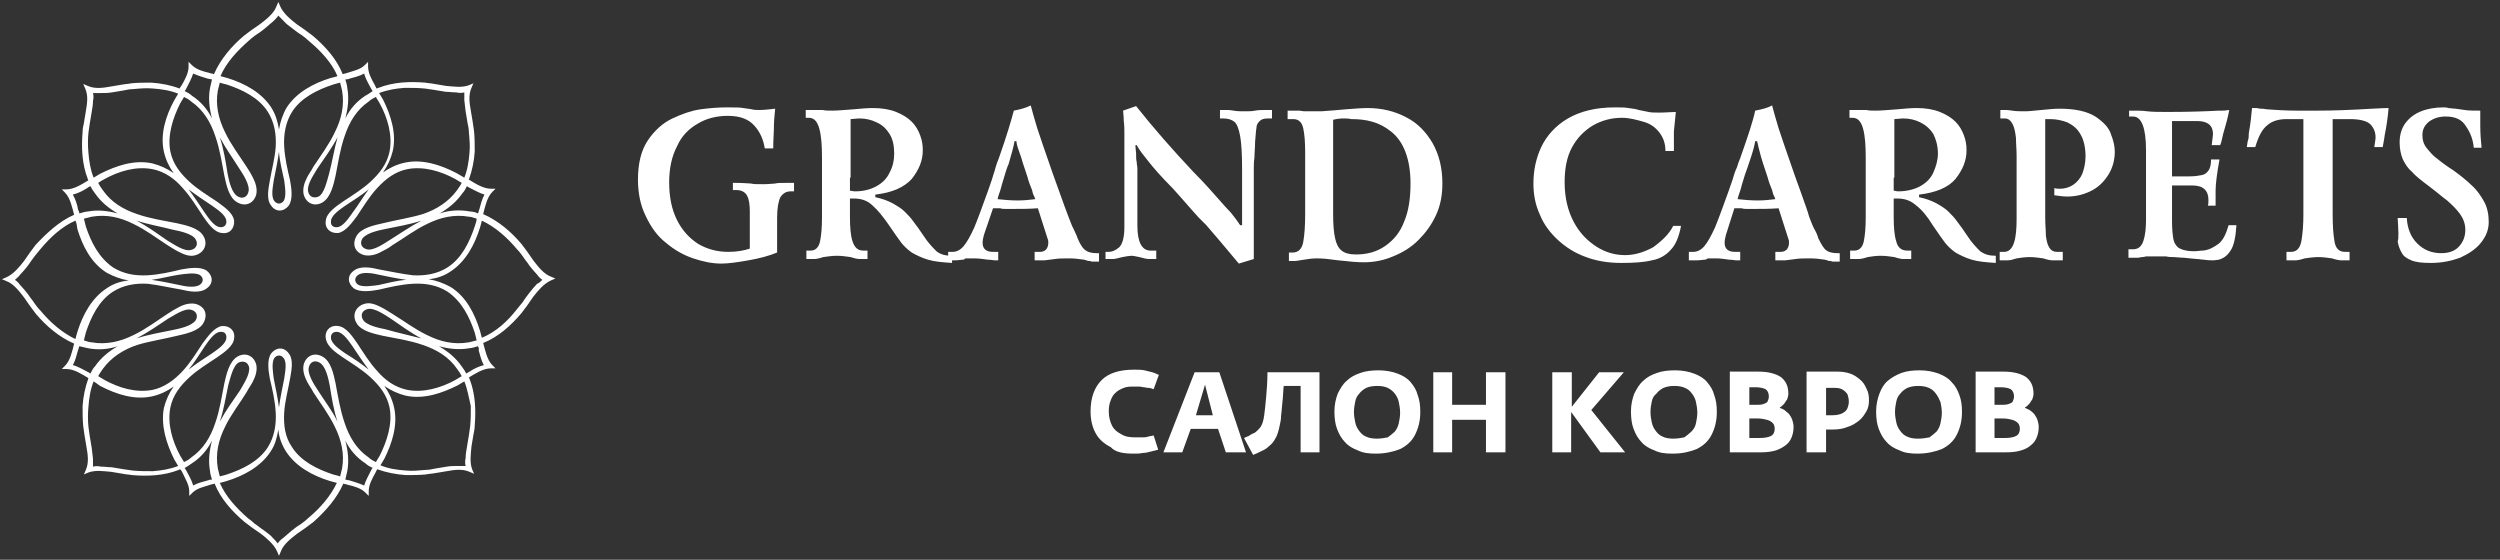
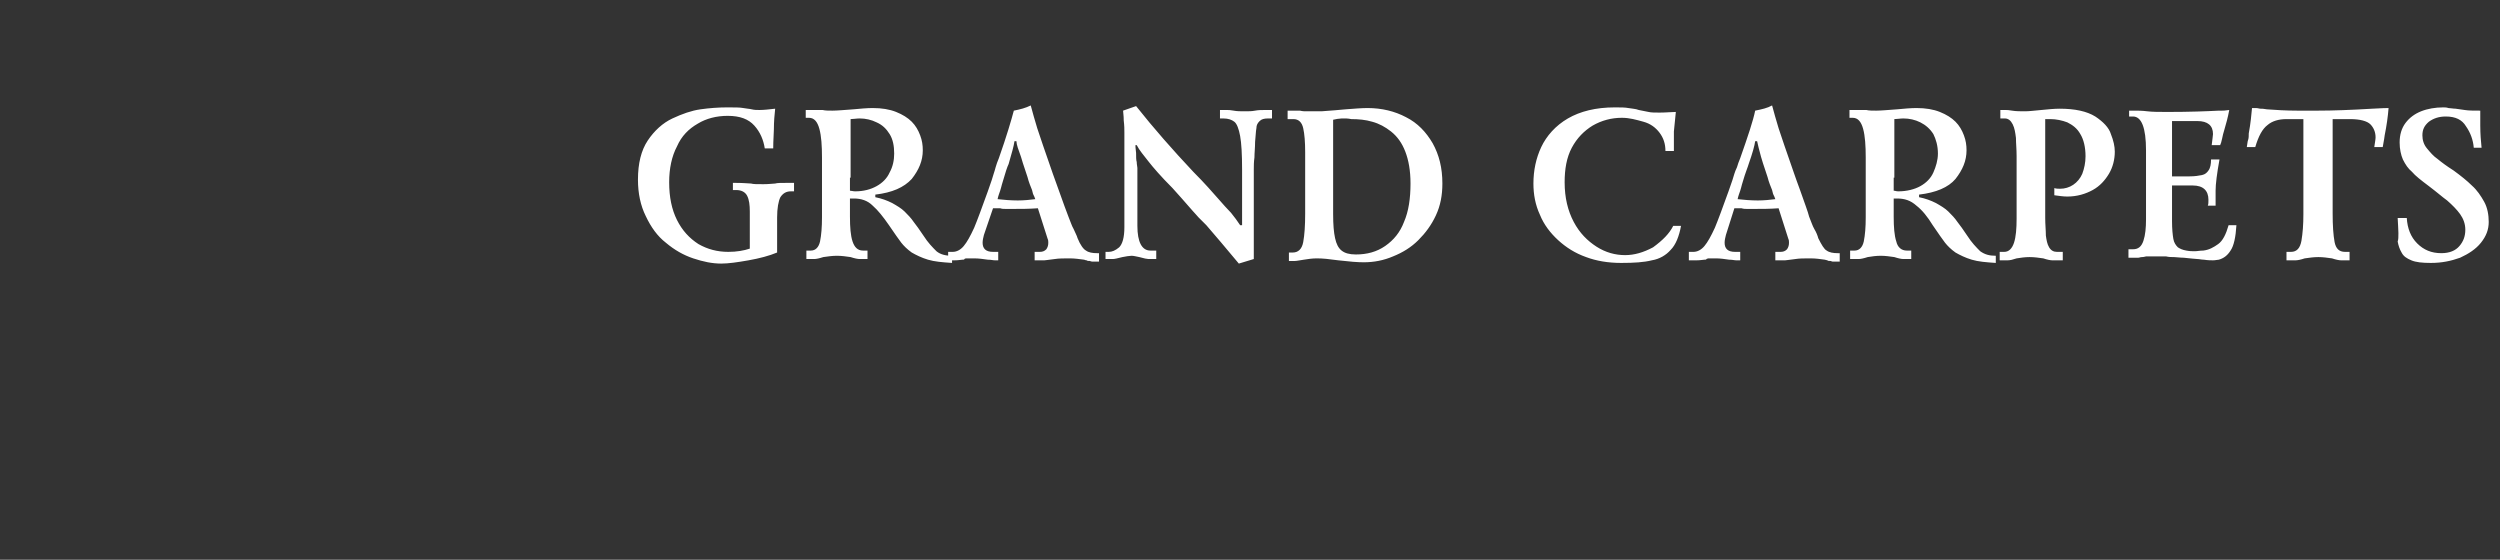
<svg xmlns="http://www.w3.org/2000/svg" width="268" height="60" viewBox="0 0 268 60" fill="none">
  <rect x="0" y="0" width="268" height="60" fill="#333333" stroke="none" />
  <path d="M78.358 19.605H78.846C79.752 19.605 80.31 19.675 80.519 19.675C80.728 19.745 81.146 19.745 81.843 19.745C82.471 19.745 82.889 19.675 83.098 19.675C83.307 19.605 83.725 19.605 84.353 19.605H85.12V20.512H84.771C84.283 20.512 83.935 20.721 83.656 21.14C83.447 21.559 83.307 22.326 83.307 23.303V27.07C82.471 27.419 81.425 27.698 80.24 27.907C79.055 28.117 78.079 28.256 77.312 28.256C76.336 28.256 75.36 28.047 74.314 27.698C73.269 27.349 72.293 26.791 71.386 26.024C70.48 25.326 69.783 24.349 69.225 23.163C68.668 22.047 68.389 20.721 68.389 19.256C68.389 17.512 68.737 16.117 69.434 15.07C70.132 14.024 71.038 13.187 72.083 12.698C73.129 12.21 74.105 11.861 75.081 11.721C76.057 11.582 77.033 11.512 77.939 11.512C78.776 11.512 79.334 11.512 79.682 11.582C80.031 11.652 80.31 11.652 80.588 11.721C80.867 11.791 81.146 11.791 81.425 11.791C81.913 11.791 82.471 11.721 83.098 11.652C83.028 12.28 82.959 13.047 82.959 13.884C82.959 14.303 82.889 15 82.889 15.907H81.983C81.843 15 81.495 14.163 80.867 13.466C80.24 12.768 79.334 12.419 78.009 12.419C76.824 12.419 75.709 12.698 74.802 13.256C73.826 13.814 73.059 14.582 72.571 15.698C72.014 16.745 71.735 18.07 71.735 19.535C71.735 21.14 72.014 22.465 72.571 23.582C73.129 24.698 73.896 25.535 74.872 26.163C75.848 26.721 76.894 27 78.079 27C78.985 27 79.752 26.861 80.379 26.652V23.372V22.675C80.379 21.977 80.31 21.419 80.1 21C79.891 20.582 79.473 20.372 78.915 20.372H78.567V19.605H78.358ZM86.375 12.698V11.791H87.49C87.699 11.791 87.978 11.791 88.187 11.791C88.466 11.861 88.814 11.861 89.233 11.861C89.721 11.861 90.488 11.791 91.464 11.721C92.23 11.652 92.928 11.582 93.555 11.582C94.531 11.582 95.368 11.721 96.065 12C96.762 12.28 97.32 12.628 97.738 13.047C98.156 13.466 98.435 13.954 98.644 14.512C98.853 15.07 98.923 15.559 98.923 16.117C98.923 17.233 98.505 18.21 97.738 19.186C96.901 20.093 95.646 20.652 93.834 20.861V21.14C94.531 21.279 95.089 21.489 95.646 21.768C96.134 22.047 96.622 22.326 96.971 22.675C97.32 23.024 97.668 23.372 97.947 23.791C98.226 24.14 98.574 24.628 98.993 25.256C99.481 26.024 99.969 26.512 100.387 26.931C100.805 27.279 101.363 27.419 102.06 27.419V28.186C101.014 28.117 100.178 28.047 99.481 27.838C98.783 27.628 98.226 27.349 97.738 27.07C97.25 26.721 96.901 26.372 96.622 26.024C96.344 25.675 95.925 25.047 95.298 24.14C94.67 23.233 94.113 22.535 93.555 22.047C92.997 21.489 92.3 21.279 91.533 21.279H91.115V23.233C91.115 24.349 91.185 25.256 91.394 25.884C91.603 26.512 91.952 26.861 92.509 26.861H92.997V27.768H92.161C91.952 27.768 91.603 27.698 91.185 27.559C90.697 27.489 90.209 27.419 89.721 27.419C89.233 27.419 88.745 27.489 88.257 27.559C87.838 27.698 87.49 27.768 87.281 27.768H86.444V26.861H86.932C87.42 26.861 87.769 26.512 87.908 25.884C88.048 25.186 88.117 24.349 88.117 23.303V16.884C88.117 15.628 88.048 14.582 87.838 13.814C87.629 13.047 87.281 12.628 86.723 12.628H86.375V12.698ZM91.115 19.047V20.442C91.254 20.442 91.464 20.512 91.673 20.512C92.579 20.512 93.346 20.303 93.973 19.954C94.601 19.605 95.089 19.117 95.368 18.489C95.716 17.861 95.856 17.163 95.856 16.465C95.856 15.628 95.716 14.931 95.368 14.373C95.019 13.814 94.601 13.396 93.973 13.117C93.416 12.838 92.788 12.698 92.161 12.698C91.812 12.698 91.464 12.768 91.185 12.768V19.047H91.115ZM101.642 27.907V27H102.13C102.548 27 102.966 26.791 103.315 26.372C103.663 25.954 104.012 25.326 104.43 24.419C104.779 23.582 105.267 22.256 105.894 20.512C106.243 19.535 106.452 18.907 106.522 18.628C106.591 18.419 106.661 18.21 106.731 17.931C106.8 17.652 106.94 17.303 107.079 16.954C107.916 14.582 108.404 12.907 108.683 11.861C109.38 11.721 109.937 11.582 110.495 11.303C110.704 12.07 110.913 12.838 111.192 13.745C111.471 14.582 112.029 16.256 112.865 18.628C113.005 19.047 113.214 19.605 113.493 20.372C113.981 21.768 114.329 22.675 114.539 23.233C114.748 23.721 114.887 24.21 115.096 24.558C115.236 24.907 115.445 25.256 115.515 25.535C115.793 26.233 116.142 26.721 116.421 26.861C116.7 27.07 117.118 27.14 117.606 27.14H117.815V28.047H117.188C117.118 28.047 116.978 28.047 116.839 27.977C116.7 27.977 116.56 27.977 116.491 27.907C116.351 27.907 116.281 27.838 116.212 27.838C115.724 27.768 115.166 27.698 114.678 27.698C114.051 27.698 113.493 27.698 113.075 27.768C112.447 27.838 112.099 27.907 111.959 27.907H110.913V27H111.471C111.75 27 111.959 26.931 112.168 26.721C112.308 26.512 112.377 26.303 112.377 26.024C112.377 25.884 112.377 25.745 112.308 25.605L111.262 22.326C110.286 22.396 109.449 22.396 108.683 22.396C108.543 22.396 108.404 22.396 108.264 22.396C108.125 22.396 107.986 22.396 107.776 22.396C107.567 22.396 107.428 22.396 107.219 22.326C107.01 22.326 106.731 22.326 106.452 22.326L105.476 25.186C105.406 25.465 105.336 25.745 105.336 26.024C105.336 26.652 105.685 27 106.452 27H107.01V27.907H106.661C106.452 27.907 106.243 27.838 105.894 27.838C105.406 27.768 104.918 27.698 104.43 27.698C104.012 27.698 103.733 27.698 103.594 27.698C103.454 27.698 103.384 27.768 103.384 27.768C103.384 27.838 103.315 27.838 103.175 27.838C103.036 27.838 102.757 27.907 102.339 27.907H101.642ZM108.962 15.14H108.752C108.683 15.628 108.474 16.396 108.125 17.582C107.986 17.861 107.776 18.489 107.498 19.465C107.428 19.745 107.358 19.884 107.358 19.954C107.358 20.024 107.288 20.163 107.219 20.442C107.149 20.652 107.01 21 106.94 21.349C107.567 21.419 108.334 21.489 109.101 21.489C109.798 21.489 110.425 21.419 110.983 21.349C110.913 21.14 110.844 21 110.774 20.861C110.704 20.721 110.704 20.582 110.635 20.372C110.495 20.024 110.286 19.535 110.147 18.977C110.007 18.489 109.728 17.791 109.45 16.814C109.171 16.047 108.962 15.489 108.962 15.14ZM118.512 27.907V27H118.861C119.209 27 119.558 26.861 119.976 26.512C120.325 26.163 120.534 25.465 120.534 24.349V18.14C120.534 17.303 120.534 16.465 120.534 15.768C120.534 15.07 120.534 14.512 120.534 14.233C120.534 13.884 120.534 13.466 120.464 12.907C120.464 12.349 120.394 12.07 120.394 11.861L121.789 11.373C123.671 13.745 125.693 16.047 127.923 18.419C129.178 19.675 130.015 20.652 130.572 21.279C131.13 21.907 131.548 22.396 131.967 22.814C132.315 23.233 132.664 23.721 132.943 24.14H133.152V18.21C133.152 16.535 133.082 15.349 132.943 14.582C132.803 13.814 132.594 13.256 132.315 13.047C132.036 12.838 131.688 12.698 131.13 12.698H130.782V11.791H131.479C131.688 11.791 131.897 11.791 132.246 11.861C132.594 11.931 133.012 11.931 133.431 11.931C133.849 11.931 134.198 11.931 134.546 11.861C134.895 11.791 135.313 11.791 135.731 11.791H136.359V12.698H135.94C135.522 12.698 135.243 12.768 135.034 12.977C134.825 13.187 134.686 13.396 134.686 13.745C134.616 14.093 134.616 14.582 134.546 15.21C134.546 15.838 134.476 16.396 134.476 16.884C134.407 17.372 134.407 17.791 134.407 18.14V27.768L132.803 28.256C131.409 26.582 130.224 25.186 129.318 24.14C129.109 23.931 128.969 23.791 128.899 23.721C128.83 23.652 128.69 23.512 128.481 23.303C128.272 23.093 128.133 22.884 127.854 22.605C127.017 21.628 126.25 20.791 125.693 20.163C124.438 18.907 123.601 17.931 123.113 17.303C122.625 16.675 122.137 16.117 121.858 15.559H121.719C121.719 15.628 121.719 15.907 121.789 16.396C121.789 16.814 121.789 17.163 121.858 17.372C121.858 17.652 121.928 17.861 121.928 18V24.21C121.928 25.954 122.416 26.861 123.322 26.861H123.95V27.768H123.113C122.974 27.768 122.625 27.698 122.137 27.559C121.789 27.489 121.51 27.419 121.301 27.419C121.092 27.419 120.673 27.489 120.325 27.559C119.767 27.698 119.488 27.768 119.279 27.768H118.512V27.907ZM138.032 11.861H138.729C138.868 11.861 139.077 11.861 139.356 11.861C139.635 11.931 139.844 11.931 139.984 11.931C140.681 11.931 141.239 11.931 141.657 11.931C142.633 11.861 143.539 11.791 144.236 11.721C145.142 11.652 145.979 11.582 146.606 11.582C148.14 11.582 149.534 11.931 150.719 12.559C151.974 13.187 152.881 14.163 153.578 15.349C154.275 16.605 154.623 18 154.623 19.675C154.623 20.931 154.414 22.047 153.926 23.093C153.438 24.14 152.811 24.977 152.044 25.745C151.277 26.512 150.371 27.07 149.325 27.489C148.349 27.907 147.304 28.117 146.188 28.117C145.561 28.117 144.654 28.047 143.469 27.907C142.493 27.768 141.796 27.698 141.169 27.698C140.681 27.698 140.193 27.768 139.775 27.838C139.287 27.907 139.008 27.977 138.799 27.977H138.171V27.07H138.589C139.147 27.07 139.565 26.721 139.705 25.954C139.844 25.186 139.914 24.21 139.914 22.884V17.024V16.326C139.914 15.21 139.844 14.373 139.705 13.745C139.565 13.117 139.217 12.768 138.659 12.768H138.032V11.861ZM142.912 12.838V22.954C142.912 24.07 142.981 24.907 143.121 25.535C143.26 26.163 143.469 26.582 143.818 26.861C144.166 27.14 144.654 27.279 145.352 27.279C146.537 27.279 147.582 27 148.489 26.372C149.395 25.745 150.092 24.907 150.51 23.791C150.998 22.675 151.207 21.279 151.207 19.675C151.207 18.279 150.998 17.163 150.65 16.256C150.301 15.349 149.813 14.652 149.116 14.093C148.489 13.605 147.861 13.256 147.094 13.047C146.397 12.838 145.63 12.768 144.864 12.768C144.166 12.628 143.469 12.698 142.912 12.838ZM179.371 24.21H180.208C179.999 25.326 179.65 26.233 179.093 26.791C178.605 27.349 177.907 27.768 177.071 27.907C176.234 28.117 175.189 28.186 173.794 28.186C172.4 28.186 171.145 27.977 170.03 27.559C168.845 27.14 167.869 26.512 167.032 25.745C166.196 24.977 165.499 24.07 165.08 23.024C164.592 21.977 164.383 20.861 164.383 19.675C164.383 18.279 164.662 16.954 165.22 15.768C165.777 14.582 166.753 13.466 168.078 12.698C169.403 11.931 171.076 11.512 173.097 11.512C173.725 11.512 174.213 11.512 174.561 11.582C174.91 11.652 175.328 11.652 175.677 11.791C176.025 11.861 176.374 11.931 176.722 12C177.001 12.07 177.419 12.07 177.907 12.07C178.605 12.07 179.232 12 179.65 12C179.581 12.628 179.511 13.326 179.441 14.093C179.441 14.791 179.441 15.489 179.441 16.186H178.535C178.535 15.419 178.326 14.791 177.907 14.233C177.489 13.675 176.931 13.256 176.165 13.047C175.398 12.838 174.701 12.628 173.864 12.628C172.749 12.628 171.703 12.907 170.727 13.466C169.821 14.024 169.054 14.791 168.496 15.838C167.939 16.884 167.729 18.14 167.729 19.535C167.729 21.21 168.078 22.605 168.705 23.791C169.333 24.977 170.169 25.814 171.145 26.442C172.121 27.07 173.167 27.349 174.213 27.349C175.189 27.349 176.165 27.07 177.21 26.512C178.256 25.745 178.953 25.047 179.371 24.21ZM181.045 27.907V27H181.533C181.951 27 182.369 26.791 182.718 26.372C183.066 25.954 183.415 25.326 183.833 24.419C184.182 23.582 184.67 22.256 185.297 20.512C185.646 19.535 185.855 18.907 185.924 18.628C185.994 18.419 186.064 18.21 186.203 17.931C186.273 17.652 186.412 17.303 186.552 16.954C187.388 14.582 187.946 12.907 188.155 11.861C188.852 11.721 189.48 11.582 189.968 11.303C190.177 12.07 190.386 12.838 190.665 13.745C190.944 14.582 191.501 16.256 192.338 18.628C192.477 19.047 192.687 19.605 192.965 20.372C193.453 21.768 193.802 22.675 193.941 23.233C194.151 23.721 194.29 24.21 194.499 24.558C194.708 24.907 194.848 25.256 194.917 25.535C195.266 26.233 195.545 26.721 195.824 26.861C196.103 27.07 196.521 27.14 197.009 27.14H197.218V28.047H196.59C196.451 28.047 196.381 28.047 196.242 27.977C196.103 27.977 195.963 27.977 195.893 27.907C195.824 27.907 195.684 27.838 195.615 27.838C195.127 27.768 194.639 27.698 194.081 27.698C193.384 27.698 192.896 27.698 192.477 27.768C191.85 27.838 191.501 27.907 191.362 27.907H190.316V27H190.874C191.153 27 191.362 26.931 191.571 26.721C191.711 26.512 191.78 26.303 191.78 26.024C191.78 25.884 191.78 25.745 191.711 25.605L190.665 22.326C189.759 22.396 188.852 22.396 188.155 22.396C188.016 22.396 187.876 22.396 187.737 22.396C187.598 22.396 187.458 22.396 187.249 22.396C187.11 22.396 186.9 22.396 186.691 22.326C186.482 22.326 186.203 22.326 185.924 22.326L185.018 25.186C184.948 25.465 184.879 25.745 184.879 26.024C184.879 26.652 185.227 27 185.994 27H186.552V27.907H186.134C185.924 27.907 185.715 27.838 185.367 27.838C184.879 27.768 184.391 27.698 183.972 27.698C183.554 27.698 183.275 27.698 183.136 27.698C183.066 27.698 182.927 27.768 182.927 27.768C182.927 27.838 182.857 27.838 182.718 27.838C182.578 27.838 182.299 27.907 181.881 27.907H181.045ZM188.364 15.14H188.155C188.086 15.628 187.876 16.396 187.458 17.582C187.388 17.861 187.11 18.489 186.831 19.465C186.761 19.745 186.691 19.884 186.691 19.954C186.691 20.024 186.622 20.163 186.552 20.442C186.482 20.652 186.343 21 186.273 21.349C186.9 21.419 187.667 21.489 188.434 21.489C189.131 21.489 189.759 21.419 190.316 21.349C190.247 21.14 190.177 21 190.107 20.861C190.037 20.721 190.037 20.582 189.968 20.372C189.828 20.024 189.619 19.535 189.48 18.977C189.34 18.489 189.062 17.791 188.783 16.814C188.574 16.047 188.434 15.489 188.364 15.14ZM198.264 12.698V11.791H199.379C199.588 11.791 199.867 11.791 200.076 11.791C200.355 11.861 200.704 11.861 201.122 11.861C201.61 11.861 202.377 11.791 203.353 11.721C204.119 11.652 204.817 11.582 205.444 11.582C206.42 11.582 207.257 11.721 207.954 12C208.651 12.28 209.209 12.628 209.627 13.047C210.045 13.466 210.324 13.954 210.533 14.512C210.742 15.07 210.812 15.559 210.812 16.117C210.812 17.233 210.394 18.21 209.627 19.186C208.86 20.093 207.535 20.652 205.723 20.861V21.14C206.42 21.279 206.978 21.489 207.535 21.768C208.023 22.047 208.511 22.326 208.86 22.675C209.209 23.024 209.557 23.372 209.836 23.791C210.115 24.14 210.463 24.628 210.882 25.256C211.37 26.024 211.858 26.512 212.276 26.931C212.764 27.279 213.252 27.419 213.949 27.419V28.186C212.903 28.117 212.067 28.047 211.37 27.838C210.672 27.628 210.115 27.349 209.627 27.07C209.139 26.721 208.79 26.372 208.511 26.024C208.233 25.675 207.814 25.047 207.187 24.14C206.629 23.233 206.071 22.535 205.444 22.047C204.817 21.489 204.189 21.279 203.353 21.279H203.004V23.233C203.004 24.349 203.074 25.256 203.283 25.884C203.422 26.512 203.841 26.861 204.398 26.861H204.886V27.768H204.05C203.841 27.768 203.492 27.698 203.074 27.559C202.586 27.489 202.098 27.419 201.61 27.419C201.122 27.419 200.634 27.489 200.216 27.559C199.797 27.698 199.449 27.768 199.24 27.768H198.333V26.861H198.821C199.309 26.861 199.658 26.512 199.797 25.884C199.937 25.186 200.006 24.349 200.006 23.303V16.884C200.006 15.628 199.937 14.582 199.728 13.814C199.518 13.047 199.17 12.628 198.612 12.628H198.264V12.698ZM203.004 19.047V20.442C203.144 20.442 203.283 20.512 203.492 20.512C204.398 20.512 205.235 20.303 205.862 19.954C206.49 19.605 206.978 19.117 207.257 18.489C207.535 17.861 207.745 17.163 207.745 16.465C207.745 15.628 207.535 14.931 207.257 14.373C206.908 13.814 206.42 13.396 205.862 13.117C205.305 12.838 204.677 12.698 204.05 12.698C203.701 12.698 203.353 12.768 203.074 12.768V19.047H203.004ZM220.99 27.907H220.014C219.805 27.907 219.456 27.838 219.038 27.698C218.55 27.628 218.062 27.559 217.574 27.559C217.086 27.559 216.598 27.628 216.18 27.698C215.762 27.838 215.483 27.907 215.204 27.907H214.367V27H214.855C215.343 27 215.692 26.652 215.901 26.024C216.11 25.396 216.18 24.489 216.18 23.442C216.18 23.233 216.18 22.814 216.18 22.326C216.18 21.838 216.18 21.489 216.18 21.279V16.745C216.18 15.977 216.11 15.349 216.11 14.791C216.04 14.233 215.971 13.745 215.762 13.326C215.552 12.907 215.274 12.698 214.925 12.698H214.437V11.791H214.925C215.134 11.791 215.343 11.791 215.692 11.861C216.11 11.931 216.598 11.931 217.086 11.931C217.504 11.931 218.062 11.861 218.829 11.791C219.526 11.721 220.223 11.652 220.781 11.652C222.454 11.652 223.709 11.931 224.615 12.489C225.452 13.047 226.079 13.675 226.288 14.373C226.567 15.07 226.706 15.698 226.706 16.256C226.706 17.093 226.497 17.931 226.079 18.628C225.661 19.326 225.103 19.954 224.336 20.372C223.569 20.791 222.663 21.07 221.617 21.07C221.199 21.07 220.711 21 220.223 20.931V20.163C220.432 20.233 220.641 20.233 220.851 20.233C221.339 20.233 221.827 20.093 222.245 19.814C222.663 19.535 223.012 19.117 223.221 18.628C223.43 18.07 223.569 17.442 223.569 16.745C223.569 15.768 223.36 14.931 223.012 14.373C222.663 13.745 222.175 13.396 221.617 13.117C221.06 12.907 220.432 12.768 219.805 12.768C219.596 12.768 219.387 12.768 219.247 12.768V15.07V22.814V23.372C219.247 24.07 219.317 24.698 219.317 25.256C219.387 25.745 219.456 26.163 219.665 26.512C219.875 26.861 220.153 27 220.502 27H221.129V27.907H220.99ZM228.17 11.861H228.868C229.216 11.861 229.634 11.861 230.192 11.931C230.75 12 231.447 12 232.423 12C234.723 12 236.536 11.931 237.86 11.861C238.07 11.861 238.139 11.861 238.209 11.861C238.279 11.861 238.558 11.861 238.976 11.791C238.836 12.559 238.627 13.326 238.418 14.024C238.348 14.233 238.279 14.512 238.209 14.861C238.139 15.21 238.07 15.419 238 15.559H237.094C237.163 14.931 237.233 14.512 237.233 14.373C237.233 13.466 236.675 12.977 235.56 12.977H232.841V18.907H234.723C235.281 18.907 235.699 18.838 236.048 18.768C236.396 18.698 236.606 18.489 236.745 18.279C236.954 18 237.024 17.582 237.024 17.093H237.93C237.651 18.628 237.512 19.745 237.512 20.442V22.047H236.675C236.745 21.907 236.745 21.698 236.745 21.419C236.745 20.442 236.187 19.884 235.072 19.884H232.841V23.721C232.841 24.559 232.911 25.186 232.981 25.605C233.05 26.024 233.259 26.303 233.469 26.512C233.678 26.652 233.957 26.791 234.375 26.861C234.723 26.931 235.002 26.931 235.281 26.931C235.56 26.931 235.839 26.861 236.187 26.861C236.815 26.791 237.303 26.512 237.791 26.163C238.279 25.814 238.627 25.117 238.906 24.14H239.743C239.673 25.396 239.464 26.372 239.115 26.861C238.767 27.419 238.348 27.698 237.86 27.838C237.721 27.838 237.512 27.907 237.233 27.907C237.024 27.907 236.675 27.907 236.257 27.838C235.978 27.838 235.769 27.768 235.56 27.768C235.351 27.768 234.863 27.698 234.096 27.628C233.678 27.628 233.329 27.559 233.05 27.559C232.771 27.559 232.493 27.559 232.214 27.489C231.935 27.489 231.656 27.489 231.377 27.489H230.053C229.983 27.489 229.843 27.559 229.634 27.559C229.425 27.559 229.355 27.628 229.216 27.628C229.146 27.628 229.077 27.628 229.007 27.628H228.17V26.721H228.658C229.216 26.721 229.565 26.442 229.774 25.814C229.983 25.186 230.053 24.419 230.053 23.512V16.117C230.053 13.675 229.565 12.489 228.658 12.489H228.24V11.861H228.17ZM246.993 12.768H245.111C244.274 12.768 243.577 12.977 243.089 13.396C242.531 13.814 242.113 14.582 241.764 15.768H240.858C240.928 15.419 240.928 15.14 240.998 15C241.067 14.791 241.067 14.582 241.067 14.303C241.276 13.187 241.346 12.28 241.416 11.582C241.555 11.582 241.695 11.582 241.834 11.582C242.043 11.582 242.183 11.652 242.322 11.652C242.462 11.652 242.671 11.652 243.019 11.721C243.995 11.791 245.041 11.861 246.296 11.861C246.853 11.861 247.272 11.861 247.69 11.861C248.108 11.861 248.387 11.861 248.457 11.861C250.06 11.861 252.012 11.791 254.313 11.652C254.661 11.652 255.289 11.582 256.055 11.582C255.986 12.489 255.846 13.466 255.637 14.512C255.637 14.582 255.568 15 255.428 15.768H254.522C254.592 15.28 254.661 14.931 254.661 14.721C254.661 14.163 254.452 13.675 254.104 13.326C253.755 12.977 252.988 12.768 251.942 12.768H250.06V22.884C250.06 24.21 250.13 25.186 250.269 25.954C250.409 26.652 250.757 27 251.385 27H251.873V27.907H250.966C250.757 27.907 250.409 27.838 249.99 27.698C249.503 27.628 249.015 27.559 248.527 27.559C248.039 27.559 247.551 27.628 247.063 27.698C246.644 27.838 246.296 27.907 246.087 27.907H245.111V27H245.599C246.226 27 246.575 26.582 246.714 25.814C246.853 24.977 246.923 24.07 246.923 22.954V12.768H246.993ZM257.031 23.372H258.007C258.077 24.489 258.426 25.396 259.123 26.093C259.82 26.791 260.657 27.14 261.702 27.14C262.609 27.14 263.236 26.861 263.654 26.372C264.072 25.884 264.282 25.326 264.282 24.628C264.282 24 264.072 23.442 263.724 22.954C263.375 22.465 262.887 21.977 262.33 21.489C261.842 21.14 261.214 20.582 260.378 19.954C259.541 19.326 258.914 18.838 258.565 18.419C258.147 18.07 257.868 17.652 257.589 17.093C257.38 16.605 257.241 15.977 257.241 15.28C257.241 14.442 257.45 13.745 257.868 13.187C258.286 12.628 258.844 12.21 259.541 11.931C260.238 11.652 261.075 11.512 261.911 11.512C262.121 11.512 262.26 11.512 262.469 11.582C262.678 11.582 262.957 11.652 263.236 11.652C263.584 11.721 263.863 11.721 264.212 11.791C264.63 11.861 265.188 11.861 265.885 11.861V13.466C265.885 14.373 265.955 15.14 266.024 15.838H265.188C265.118 15 264.839 14.233 264.351 13.535C263.933 12.838 263.236 12.489 262.19 12.489C261.423 12.489 260.866 12.698 260.378 13.047C259.89 13.466 259.681 13.884 259.681 14.512C259.681 15 259.82 15.489 260.169 15.907C260.517 16.326 260.866 16.745 261.284 17.024C261.702 17.372 262.26 17.791 263.027 18.279C263.794 18.838 264.491 19.396 264.979 19.884C265.536 20.372 265.955 21 266.303 21.628C266.652 22.256 266.791 23.024 266.791 23.791C266.791 24.628 266.512 25.326 265.955 26.024C265.397 26.721 264.63 27.21 263.724 27.628C262.748 27.977 261.772 28.186 260.587 28.186C259.681 28.186 258.983 28.117 258.495 27.907C258.007 27.698 257.659 27.489 257.45 27.07C257.241 26.721 257.101 26.303 257.031 25.884C257.171 25.535 257.101 24.698 257.031 23.372Z" fill="white" />
-   <path d="M121.51 48.629C121.859 48.629 122.207 48.629 122.486 48.559C122.765 48.559 123.044 48.489 123.323 48.42C123.602 48.35 123.88 48.28 124.159 48.21L123.671 46.675C123.462 46.745 123.253 46.745 123.044 46.815C122.835 46.885 122.626 46.885 122.416 46.885C122.207 46.885 121.928 46.885 121.719 46.885C121.092 46.885 120.604 46.815 120.186 46.536C119.767 46.327 119.419 46.047 119.21 45.629C119.001 45.21 118.861 44.722 118.861 44.094C118.861 43.606 118.931 43.257 119.07 42.908C119.21 42.559 119.349 42.28 119.628 42.071C119.837 41.861 120.116 41.722 120.465 41.582C120.813 41.443 121.162 41.443 121.51 41.443C121.719 41.443 121.998 41.443 122.138 41.443C122.347 41.443 122.486 41.513 122.626 41.513C122.765 41.513 122.904 41.582 123.114 41.582C123.323 41.582 123.462 41.652 123.671 41.722L124.229 40.187C124.02 40.117 123.811 39.978 123.532 39.908C123.253 39.838 122.974 39.768 122.695 39.699C122.347 39.629 121.998 39.629 121.58 39.629C120.046 39.629 118.861 39.978 118.094 40.745C117.327 41.513 116.909 42.629 116.909 44.094C116.909 45.071 117.118 45.838 117.467 46.466C117.815 47.094 118.373 47.582 119.07 47.931C119.558 48.489 120.465 48.629 121.51 48.629ZM124.717 48.489H126.739L127.645 45.978H130.573L131.409 48.489H133.571L130.712 39.908H128.063L124.717 48.489ZM128.203 44.513L129.179 41.234L130.015 44.513H128.203ZM134.337 48.768C134.686 48.629 134.965 48.489 135.244 48.35C135.592 48.21 135.871 48.001 136.08 47.792C136.359 47.582 136.568 47.303 136.708 47.024C136.847 46.815 136.917 46.606 136.986 46.396C137.056 46.187 137.126 45.908 137.196 45.559C137.265 45.28 137.335 44.931 137.335 44.513C137.405 44.094 137.405 43.675 137.474 43.117C137.544 42.629 137.544 42.001 137.614 41.373H139.426V48.489H141.448V39.908H135.871C135.871 40.885 135.801 41.792 135.732 42.559C135.662 43.327 135.592 44.024 135.522 44.513C135.453 45.071 135.313 45.489 135.174 45.699C135.104 45.838 134.965 45.978 134.825 46.117C134.686 46.257 134.547 46.396 134.337 46.466C134.128 46.536 133.989 46.675 133.849 46.745C133.64 46.815 133.501 46.885 133.361 46.955L134.337 48.768ZM147.513 48.629C148.489 48.629 149.395 48.42 150.092 48.141C150.79 47.792 151.347 47.303 151.696 46.606C152.044 45.908 152.254 45.141 152.254 44.164C152.254 43.466 152.184 42.908 151.975 42.35C151.835 41.792 151.556 41.373 151.208 40.955C150.859 40.536 150.371 40.257 149.814 40.047C149.256 39.838 148.559 39.699 147.792 39.699C147.095 39.699 146.398 39.768 145.84 39.978C145.213 40.187 144.725 40.466 144.376 40.815C143.958 41.164 143.679 41.652 143.4 42.21C143.191 42.768 143.051 43.396 143.051 44.094C143.051 44.792 143.121 45.42 143.33 45.978C143.539 46.536 143.818 47.024 144.167 47.373C144.515 47.792 145.003 48.071 145.561 48.28C146.119 48.559 146.746 48.629 147.513 48.629ZM147.583 47.024C147.165 47.024 146.746 46.955 146.467 46.815C146.119 46.675 145.91 46.466 145.701 46.187C145.491 45.908 145.352 45.629 145.282 45.28C145.213 44.931 145.143 44.582 145.143 44.164C145.143 43.745 145.213 43.396 145.282 43.047C145.352 42.699 145.491 42.42 145.701 42.21C145.91 41.931 146.189 41.722 146.467 41.582C146.746 41.443 147.165 41.373 147.653 41.373C148.071 41.373 148.489 41.443 148.768 41.582C149.047 41.722 149.326 41.931 149.535 42.21C149.744 42.489 149.883 42.768 149.953 43.117C150.023 43.466 150.092 43.815 150.092 44.234C150.092 44.652 150.023 45.001 149.953 45.35C149.883 45.699 149.744 45.978 149.535 46.257C149.326 46.466 149.047 46.675 148.768 46.885C148.419 46.955 148.001 47.024 147.583 47.024ZM153.648 48.489H155.669V45.001H159.295V48.489H161.386V39.908H159.295V43.396H155.669V39.908H153.648V48.489ZM166.336 48.489H168.427V44.164L171.564 48.489H174.213L170.588 43.955L174.074 39.908H171.425L168.497 43.606V39.908H166.405V48.489H166.336ZM179.302 48.629C180.348 48.629 181.184 48.42 181.881 48.141C182.579 47.792 183.136 47.303 183.485 46.606C183.833 45.908 184.043 45.141 184.043 44.164C184.043 43.466 183.973 42.908 183.764 42.35C183.624 41.792 183.345 41.373 182.997 40.955C182.648 40.536 182.16 40.257 181.603 40.047C181.045 39.838 180.348 39.699 179.581 39.699C178.884 39.699 178.187 39.768 177.629 39.978C177.002 40.187 176.514 40.466 176.165 40.815C175.747 41.164 175.468 41.652 175.189 42.21C174.98 42.768 174.84 43.396 174.84 44.094C174.84 44.792 174.91 45.42 175.119 45.978C175.329 46.536 175.607 47.024 175.956 47.373C176.304 47.792 176.792 48.071 177.35 48.28C177.908 48.559 178.535 48.629 179.302 48.629ZM179.372 47.024C178.954 47.024 178.535 46.955 178.256 46.815C177.908 46.675 177.699 46.466 177.49 46.187C177.28 45.908 177.141 45.629 177.071 45.28C177.002 44.931 176.932 44.582 176.932 44.164C176.932 43.745 177.002 43.396 177.071 43.047C177.141 42.699 177.28 42.42 177.559 42.21C177.768 41.931 178.047 41.722 178.326 41.582C178.675 41.443 179.023 41.373 179.511 41.373C179.93 41.373 180.348 41.443 180.627 41.582C180.975 41.722 181.184 41.931 181.394 42.21C181.603 42.489 181.742 42.768 181.812 43.117C181.881 43.466 181.951 43.815 181.951 44.234C181.951 44.652 181.881 45.001 181.812 45.35C181.742 45.699 181.603 45.978 181.324 46.257C181.115 46.466 180.836 46.675 180.557 46.885C180.208 46.955 179.79 47.024 179.372 47.024ZM185.437 48.489H188.783C189.41 48.489 189.898 48.42 190.386 48.28C190.805 48.141 191.153 47.931 191.432 47.722C191.711 47.513 191.92 47.234 192.06 46.885C192.199 46.536 192.269 46.187 192.269 45.769C192.269 45.489 192.199 45.21 192.129 45.001C192.06 44.792 191.92 44.582 191.781 44.373C191.641 44.234 191.432 44.094 191.293 43.955C191.153 43.885 190.944 43.745 190.805 43.745V43.675C190.944 43.606 191.084 43.466 191.223 43.327C191.362 43.187 191.432 42.978 191.572 42.838C191.641 42.629 191.711 42.42 191.711 42.21C191.711 41.373 191.432 40.815 190.874 40.396C190.317 40.047 189.55 39.838 188.504 39.838H185.437V48.489ZM187.528 46.885V44.861H188.434C188.853 44.861 189.132 44.931 189.41 45.001C189.689 45.071 189.898 45.21 190.038 45.35C190.177 45.489 190.247 45.699 190.247 45.978C190.247 46.327 190.108 46.606 189.829 46.745C189.55 46.885 189.132 46.955 188.574 46.955H187.528V46.885ZM187.528 43.466V41.513H188.156C188.644 41.513 188.992 41.582 189.271 41.722C189.48 41.861 189.62 42.141 189.62 42.489C189.62 42.699 189.55 42.908 189.48 43.047C189.41 43.187 189.201 43.257 188.992 43.327C188.783 43.396 188.574 43.396 188.225 43.396H187.528V43.466ZM193.663 48.489H195.754V46.047H196.382C197.009 46.047 197.567 45.978 198.055 45.769C198.543 45.629 198.961 45.35 199.31 45.071C199.658 44.792 199.867 44.443 200.077 44.094C200.286 43.745 200.355 43.327 200.355 42.908C200.355 42.42 200.286 42.001 200.077 41.652C199.937 41.303 199.728 40.955 199.379 40.675C199.031 40.396 198.752 40.187 198.334 40.047C197.915 39.908 197.497 39.838 197.009 39.838H193.663V48.489ZM195.754 44.513V41.582H196.73C197.079 41.582 197.358 41.652 197.567 41.792C197.776 41.931 197.915 42.071 198.055 42.28C198.125 42.489 198.194 42.768 198.194 43.047C198.194 43.327 198.125 43.536 198.055 43.745C197.985 43.955 197.776 44.164 197.497 44.303C197.218 44.443 196.87 44.513 196.451 44.513H195.754ZM205.584 48.629C206.56 48.629 207.466 48.42 208.163 48.141C208.86 47.792 209.418 47.303 209.767 46.606C210.115 45.908 210.324 45.141 210.324 44.164C210.324 43.466 210.255 42.908 210.045 42.35C209.836 41.792 209.627 41.373 209.209 40.955C208.86 40.536 208.372 40.257 207.815 40.047C207.257 39.838 206.56 39.699 205.793 39.699C205.096 39.699 204.399 39.768 203.841 39.978C203.283 40.187 202.795 40.466 202.377 40.815C201.959 41.164 201.68 41.652 201.471 42.21C201.262 42.768 201.122 43.396 201.122 44.094C201.122 44.792 201.192 45.42 201.401 45.978C201.61 46.536 201.889 47.024 202.238 47.373C202.586 47.792 203.074 48.071 203.632 48.28C204.19 48.559 204.817 48.629 205.584 48.629ZM205.584 47.024C205.166 47.024 204.747 46.955 204.468 46.815C204.12 46.675 203.911 46.466 203.702 46.187C203.492 45.908 203.353 45.629 203.283 45.28C203.214 44.931 203.144 44.582 203.144 44.164C203.144 43.745 203.214 43.396 203.283 43.047C203.353 42.699 203.492 42.42 203.702 42.21C203.911 41.931 204.19 41.722 204.468 41.582C204.817 41.443 205.166 41.373 205.654 41.373C206.072 41.373 206.49 41.443 206.769 41.582C207.118 41.722 207.327 41.931 207.536 42.21C207.745 42.489 207.884 42.768 208.024 43.117C208.093 43.466 208.163 43.815 208.163 44.234C208.163 44.652 208.093 45.001 208.024 45.35C207.954 45.699 207.815 45.978 207.606 46.257C207.396 46.466 207.118 46.675 206.839 46.885C206.49 46.955 206.072 47.024 205.584 47.024ZM211.719 48.489H215.065C215.692 48.489 216.25 48.42 216.668 48.28C217.156 48.141 217.505 47.931 217.714 47.722C217.993 47.513 218.202 47.234 218.341 46.885C218.481 46.536 218.55 46.187 218.55 45.769C218.55 45.489 218.481 45.21 218.411 45.001C218.341 44.792 218.202 44.582 218.062 44.373C217.923 44.234 217.784 44.094 217.574 43.955C217.365 43.885 217.226 43.745 217.086 43.745V43.675C217.226 43.606 217.365 43.466 217.505 43.327C217.644 43.187 217.714 42.978 217.853 42.838C217.923 42.629 217.993 42.42 217.993 42.21C217.993 41.373 217.714 40.815 217.156 40.396C216.598 40.047 215.832 39.838 214.786 39.838H211.788V48.489H211.719ZM213.81 46.885V44.861H214.716C215.134 44.861 215.413 44.931 215.692 45.001C215.971 45.071 216.18 45.21 216.32 45.35C216.459 45.489 216.529 45.699 216.529 45.978C216.529 46.327 216.389 46.606 216.11 46.745C215.832 46.885 215.413 46.955 214.856 46.955H213.81V46.885ZM213.81 43.466V41.513H214.437C214.925 41.513 215.274 41.582 215.553 41.722C215.762 41.861 215.901 42.141 215.901 42.489C215.901 42.699 215.832 42.908 215.762 43.047C215.692 43.187 215.483 43.257 215.274 43.327C215.065 43.396 214.786 43.396 214.507 43.396H213.81V43.466Z" fill="white" />
-   <path d="M7.947 23.023C7.738 22.256 7.529 21.209 6.971 20.651L6.623 20.302H7.111C7.947 20.302 8.784 19.744 9.481 19.325C9.411 19.256 9.411 19.256 9.411 19.186C8.784 17.581 8.714 15.837 8.853 14.162C8.853 13.814 8.923 13.535 8.993 13.186C9.063 12.767 9.132 12.348 9.202 11.93C9.341 11.093 9.481 10.255 9.132 9.488L8.923 9L9.411 9.209C10.178 9.558 11.084 9.418 11.851 9.279C12.269 9.209 12.688 9.139 13.106 9.069C13.454 9 13.803 9 14.082 8.93C14.779 8.86 15.546 8.86 16.243 8.86C17.289 8.93 18.334 9.139 19.241 9.488C19.31 9.349 19.45 9.209 19.519 9.069C19.868 8.442 20.217 7.814 20.217 7.116V6.628L20.565 6.976C21.053 7.465 21.82 7.674 22.447 7.814C22.587 7.883 22.796 7.883 22.935 7.953C23.633 6.349 24.818 4.953 26.142 3.837C26.421 3.628 26.7 3.418 26.979 3.209C27.258 3 27.606 2.79 27.885 2.581C28.512 2.093 29.349 1.465 29.628 0.697L29.837 0.209L30.046 0.697C30.395 1.465 31.162 2.093 31.789 2.581C32.068 2.79 32.416 3 32.695 3.209C32.974 3.418 33.253 3.628 33.532 3.837C34.856 4.953 36.111 6.349 36.739 7.953C36.878 7.883 37.087 7.883 37.227 7.814C37.854 7.604 38.621 7.465 39.109 6.976L39.457 6.628V7.116C39.457 7.814 39.806 8.442 40.154 9.069C40.224 9.209 40.294 9.349 40.364 9.488C40.433 9.488 40.503 9.418 40.573 9.418C42.176 8.79 43.919 8.721 45.592 8.86C45.941 8.93 46.289 8.93 46.568 9C46.986 9.069 47.404 9.139 47.823 9.209C48.659 9.279 49.496 9.418 50.263 9.139L50.751 8.93L50.542 9.418C50.193 10.186 50.333 11.093 50.472 11.86C50.542 12.279 50.611 12.697 50.681 13.116C50.751 13.465 50.751 13.744 50.821 14.093C50.89 14.79 50.89 15.558 50.89 16.256C50.821 17.302 50.611 18.279 50.263 19.256C50.96 19.674 51.796 20.232 52.633 20.232H53.121L52.772 20.581C52.215 21.139 52.006 22.116 51.797 22.953C53.4 23.651 54.794 24.837 55.91 26.163C56.119 26.442 56.328 26.721 56.537 27C56.746 27.279 56.955 27.628 57.164 27.907C57.652 28.535 58.28 29.372 59.047 29.651L59.535 29.86L59.047 30.07C58.28 30.418 57.652 31.186 57.164 31.814C56.955 32.093 56.746 32.441 56.537 32.721C56.328 33 56.119 33.279 55.91 33.558C54.794 34.883 53.4 36.139 51.797 36.767C52.006 37.535 52.215 38.581 52.772 39.139L53.121 39.488H52.633C51.796 39.488 50.96 40.046 50.263 40.465C50.263 40.535 50.333 40.535 50.333 40.604C50.96 42.209 51.03 43.953 50.89 45.628C50.89 45.976 50.821 46.255 50.751 46.604C50.681 47.023 50.611 47.442 50.542 47.86C50.472 48.697 50.333 49.535 50.611 50.302L50.821 50.79L50.333 50.581C49.566 50.232 48.659 50.372 47.892 50.511C47.474 50.581 47.056 50.651 46.638 50.721C46.289 50.79 45.941 50.79 45.662 50.86C44.965 50.93 44.198 50.93 43.501 50.93C42.455 50.86 41.409 50.651 40.433 50.302C40.364 50.442 40.294 50.581 40.224 50.721C39.876 51.349 39.527 51.976 39.527 52.674V53.163L39.178 52.814C38.69 52.325 37.924 52.116 37.296 51.976C37.157 51.907 36.948 51.907 36.808 51.837C36.111 53.441 34.856 54.837 33.601 55.953C33.323 56.163 33.044 56.372 32.765 56.581C32.486 56.79 32.137 57 31.859 57.209C31.231 57.697 30.395 58.325 30.116 59.093L29.907 59.581L29.698 59.093C29.349 58.325 28.582 57.697 27.955 57.209C27.676 57 27.327 56.79 27.048 56.581C26.77 56.372 26.491 56.163 26.212 55.953C24.887 54.837 23.633 53.441 23.005 51.837C22.866 51.907 22.657 51.907 22.517 51.976C21.89 52.186 21.123 52.325 20.635 52.814L20.286 53.163V52.674C20.286 51.976 19.868 51.349 19.589 50.721C19.519 50.581 19.45 50.442 19.31 50.302C19.241 50.302 19.241 50.372 19.171 50.372C17.567 51 15.825 51.069 14.152 50.93C13.803 50.86 13.454 50.86 13.176 50.79C12.757 50.721 12.339 50.651 11.921 50.581C11.084 50.511 10.248 50.372 9.481 50.651L8.993 50.86L9.202 50.372C9.55 49.604 9.411 48.697 9.272 47.93C9.202 47.511 9.132 47.093 9.063 46.674C8.993 46.325 8.993 46.046 8.923 45.697C8.853 45 8.853 44.232 8.853 43.535C8.923 42.488 9.132 41.511 9.481 40.535C8.784 40.116 7.947 39.558 7.111 39.558H6.623L6.971 39.209C7.529 38.651 7.738 37.674 7.947 36.837C6.344 36.139 4.949 34.953 3.834 33.628C3.625 33.349 3.416 33.069 3.207 32.79C2.997 32.511 2.788 32.163 2.579 31.883C2.091 31.256 1.464 30.418 0.697 30.139L0.209 29.93L0.697 29.721C1.464 29.372 2.091 28.604 2.579 27.976C2.788 27.697 2.997 27.349 3.207 27.07C3.416 26.79 3.625 26.511 3.834 26.232C5.019 24.976 6.344 23.721 7.947 23.023ZM8.087 23.651C6.623 24.279 5.368 25.465 4.322 26.721C4.113 27 3.904 27.209 3.695 27.488C3.416 27.837 3.207 28.186 2.998 28.465C2.719 28.814 2.44 29.163 2.161 29.442C2.022 29.651 1.812 29.79 1.603 30C1.812 30.139 2.022 30.349 2.161 30.558C2.44 30.837 2.719 31.186 2.998 31.535C3.207 31.883 3.485 32.163 3.695 32.511C3.904 32.79 4.043 33 4.322 33.279C5.368 34.535 6.623 35.651 8.087 36.349C8.156 36.069 8.226 35.79 8.296 35.581C8.853 33.767 9.829 31.953 11.433 30.907C12.13 30.418 12.966 30.139 13.803 30.07C12.966 29.93 12.2 29.651 11.433 29.232C9.76 28.186 8.853 26.372 8.296 24.558C8.226 24.139 8.226 23.93 8.087 23.651ZM16.243 30C17.219 30.139 18.265 30.349 19.241 30.558C19.798 30.697 20.983 30.907 21.471 30.488C21.82 30.209 21.82 29.79 21.471 29.511C20.983 29.163 19.798 29.372 19.241 29.442C18.265 29.581 17.289 29.86 16.243 30ZM51.099 23.442C50.821 23.372 50.542 23.232 50.263 23.232C48.729 22.953 47.195 23.302 45.801 24C44.477 24.628 43.291 25.535 42.037 26.302C41.688 26.581 41.27 26.79 40.852 27C40.364 27.279 39.666 27.488 39.039 27.349C38.063 27.069 37.715 26.232 38.203 25.325C38.69 24.418 40.154 24.139 41.061 23.93C42.455 23.581 43.919 23.372 45.313 22.953C46.777 22.465 48.102 21.628 49.008 20.372C49.147 20.163 49.356 19.883 49.496 19.604C49.287 19.465 49.008 19.325 48.799 19.186C47.265 18.349 45.383 17.79 43.64 18.139C42.316 18.418 41.34 19.186 40.433 20.163C39.597 21.07 38.969 22.116 38.272 23.163C37.784 23.79 37.087 24.837 36.251 24.976C35.414 25.046 34.786 24.488 34.926 23.651C34.996 22.814 36.041 22.116 36.739 21.628C37.784 20.93 38.83 20.302 39.736 19.465C40.712 18.558 41.479 17.581 41.758 16.256C42.106 14.511 41.549 12.628 40.712 11.093C40.573 10.883 40.433 10.604 40.294 10.395C40.015 10.535 39.736 10.674 39.527 10.883C38.203 11.79 37.436 13.116 36.948 14.581C36.46 15.976 36.251 17.442 35.972 18.837C35.763 19.744 35.484 21.139 34.577 21.697C33.741 22.186 32.835 21.837 32.556 20.86C32.416 20.232 32.625 19.604 32.904 19.046C33.113 18.628 33.392 18.279 33.601 17.86C34.438 16.604 35.275 15.488 35.902 14.162C36.599 12.767 36.948 11.302 36.669 9.697C36.599 9.418 36.529 9.139 36.46 8.86C36.181 8.93 35.902 9 35.693 9.069C34.02 9.628 32.277 10.465 31.301 12C30.604 13.116 30.395 14.442 30.464 15.697C30.534 16.953 30.813 18.139 31.092 19.325C31.231 20.093 31.44 21.349 30.952 22.046C30.395 22.744 29.558 22.744 29.07 22.046C28.512 21.349 28.791 20.163 28.931 19.325C29.14 18.139 29.488 16.883 29.558 15.697C29.628 14.372 29.419 13.116 28.721 12C27.745 10.465 26.003 9.628 24.33 9.069C24.051 9 23.772 8.93 23.563 8.86C23.493 9.139 23.423 9.418 23.354 9.697C23.075 11.232 23.423 12.767 24.12 14.162C24.748 15.488 25.654 16.674 26.421 17.86C26.7 18.279 26.909 18.628 27.118 19.046C27.397 19.604 27.606 20.232 27.467 20.86C27.188 21.837 26.282 22.186 25.445 21.697C24.539 21.209 24.26 19.814 24.051 18.837C23.772 17.372 23.563 15.976 23.075 14.581C22.587 13.116 21.82 11.79 20.495 10.883C20.286 10.674 20.007 10.535 19.729 10.395C19.589 10.604 19.45 10.883 19.31 11.093C18.543 12.628 17.916 14.511 18.265 16.256C18.543 17.581 19.31 18.558 20.286 19.465C21.192 20.302 22.238 20.93 23.284 21.628C23.911 22.116 24.957 22.744 25.096 23.651C25.166 24.488 24.608 25.116 23.772 24.976C22.935 24.907 22.238 23.86 21.75 23.163C21.053 22.116 20.426 21.07 19.589 20.163C18.753 19.186 17.707 18.418 16.382 18.139C14.57 17.79 12.757 18.349 11.224 19.186C10.945 19.325 10.736 19.465 10.527 19.604C10.666 19.883 10.805 20.093 11.014 20.372C11.921 21.697 13.245 22.465 14.709 22.953C16.104 23.442 17.567 23.651 18.962 23.93C19.868 24.139 21.332 24.418 21.82 25.325C22.308 26.163 21.89 27.069 20.983 27.349C20.356 27.558 19.729 27.279 19.171 27C18.753 26.79 18.334 26.511 17.986 26.302C16.801 25.535 15.616 24.628 14.291 24C12.897 23.302 11.433 22.953 9.829 23.232C9.55 23.302 9.272 23.372 8.993 23.442C9.063 23.721 9.132 24 9.202 24.279C9.76 25.953 10.596 27.628 12.13 28.674C13.245 29.372 14.5 29.581 15.825 29.511C17.079 29.442 18.265 29.163 19.45 28.883C20.217 28.744 21.471 28.535 22.169 29.023C22.866 29.581 22.866 30.418 22.169 30.907C21.471 31.465 20.286 31.256 19.45 31.046C18.195 30.837 17.01 30.558 15.825 30.418C14.5 30.349 13.245 30.558 12.13 31.256C10.596 32.232 9.76 33.976 9.202 35.651C9.132 35.93 9.063 36.209 8.993 36.488C9.272 36.558 9.55 36.697 9.829 36.697C11.363 36.976 12.897 36.628 14.291 35.93C15.616 35.302 16.801 34.395 17.986 33.628C18.404 33.349 18.753 33.139 19.171 32.93C19.659 32.651 20.356 32.441 20.983 32.581C21.959 32.86 22.308 33.697 21.82 34.604C21.332 35.511 19.868 35.79 18.962 36C17.567 36.349 16.104 36.558 14.709 36.976C13.245 37.465 11.921 38.302 11.014 39.558C10.875 39.767 10.666 40.046 10.527 40.325C10.736 40.465 11.014 40.604 11.224 40.744C12.757 41.581 14.57 42.139 16.382 41.79C17.637 41.511 18.683 40.744 19.589 39.767C20.426 38.86 21.053 37.814 21.75 36.767C22.238 36.139 22.935 35.093 23.772 34.953C24.608 34.883 25.236 35.442 25.096 36.279C25.027 37.116 23.981 37.814 23.284 38.302C22.238 39 21.192 39.628 20.286 40.465C19.31 41.372 18.543 42.349 18.265 43.674C17.916 45.418 18.474 47.302 19.31 48.837C19.45 49.046 19.589 49.325 19.729 49.535C20.007 49.395 20.286 49.255 20.495 49.046C21.82 48.139 22.587 46.814 23.075 45.349C23.563 43.953 23.772 42.488 24.051 41.093C24.26 40.186 24.539 38.79 25.445 38.232C26.282 37.744 27.188 38.093 27.467 39.069C27.606 39.697 27.397 40.325 27.118 40.883C26.909 41.302 26.63 41.651 26.421 42.069C25.654 43.325 24.748 44.442 24.12 45.767C23.423 47.163 23.075 48.628 23.354 50.232C23.423 50.511 23.493 50.79 23.563 51.069C23.842 51 24.12 50.93 24.33 50.86C26.003 50.302 27.745 49.465 28.721 47.93C29.419 46.814 29.628 45.488 29.558 44.232C29.488 42.976 29.209 41.79 28.931 40.604C28.791 39.837 28.582 38.581 29.07 37.883C29.628 37.186 30.464 37.186 30.952 37.883C31.51 38.581 31.231 39.767 31.092 40.604C30.883 41.79 30.534 43.046 30.464 44.232C30.395 45.558 30.534 46.814 31.301 47.93C32.277 49.465 34.02 50.302 35.693 50.86C35.972 50.93 36.251 51 36.46 51.069C36.529 50.79 36.599 50.511 36.669 50.232C36.948 48.697 36.599 47.163 35.902 45.767C35.275 44.442 34.368 43.255 33.601 42.069C33.392 41.651 33.113 41.302 32.904 40.883C32.625 40.325 32.416 39.697 32.556 39.069C32.835 38.093 33.741 37.744 34.577 38.232C35.484 38.721 35.763 40.116 35.972 41.093C36.251 42.558 36.46 43.953 36.948 45.349C37.436 46.814 38.203 48.139 39.527 49.046C39.736 49.255 40.015 49.395 40.294 49.535C40.433 49.325 40.573 49.046 40.712 48.837C41.479 47.302 42.106 45.418 41.758 43.674C41.479 42.349 40.712 41.372 39.736 40.465C38.83 39.628 37.784 39 36.739 38.302C36.041 37.814 35.065 37.186 34.926 36.279C34.786 35.442 35.414 34.814 36.251 34.953C37.087 35.023 37.784 36.069 38.272 36.767C38.969 37.814 39.597 38.86 40.433 39.767C41.27 40.744 42.316 41.511 43.64 41.79C45.383 42.139 47.265 41.581 48.799 40.744C49.008 40.604 49.287 40.465 49.496 40.325C49.356 40.046 49.217 39.837 49.008 39.558C48.102 38.232 46.777 37.465 45.313 36.976C43.919 36.488 42.455 36.279 41.061 36C40.154 35.79 38.69 35.511 38.203 34.604C37.715 33.767 38.133 32.86 39.039 32.581C39.666 32.372 40.294 32.651 40.852 32.93C41.27 33.139 41.688 33.418 42.037 33.628C43.291 34.395 44.477 35.302 45.801 35.93C47.195 36.628 48.659 36.976 50.263 36.697C50.542 36.628 50.821 36.558 51.099 36.488C51.03 36.209 50.96 35.93 50.89 35.651C50.333 33.976 49.496 32.302 47.962 31.256C46.847 30.558 45.592 30.349 44.267 30.418C43.013 30.488 41.828 30.767 40.642 31.046C39.876 31.186 38.621 31.395 37.924 30.907C37.227 30.349 37.227 29.511 37.924 29.023C38.621 28.465 39.806 28.674 40.642 28.883C41.828 29.093 43.082 29.372 44.267 29.511C45.592 29.581 46.847 29.372 47.962 28.674C49.496 27.697 50.333 25.953 50.89 24.279C50.96 24 51.099 23.721 51.099 23.442ZM58.14 30C57.931 29.86 57.722 29.651 57.583 29.442C57.304 29.163 57.025 28.814 56.746 28.465C56.537 28.116 56.258 27.837 56.049 27.488C55.84 27.209 55.7 27 55.422 26.721C54.376 25.465 53.121 24.349 51.657 23.651C51.587 23.93 51.518 24.209 51.448 24.418C50.89 26.232 49.914 28.046 48.311 29.093C47.614 29.581 46.777 29.86 45.941 29.93C46.777 30.07 47.544 30.349 48.311 30.767C49.984 31.814 50.89 33.628 51.448 35.441C51.518 35.721 51.587 35.93 51.657 36.209C53.191 35.581 54.446 34.395 55.422 33.139C55.631 32.86 55.84 32.651 56.049 32.372C56.258 32.023 56.537 31.674 56.746 31.395C57.025 31.046 57.304 30.697 57.583 30.418C57.792 30.349 58.001 30.139 58.14 30ZM43.57 30C42.594 29.86 41.549 29.651 40.573 29.442C40.015 29.302 38.83 29.093 38.342 29.511C37.993 29.79 37.993 30.209 38.342 30.488C38.83 30.837 40.015 30.628 40.573 30.558C41.549 30.349 42.525 30.07 43.57 30ZM23.563 51.767C24.19 53.232 25.375 54.488 26.56 55.535C26.839 55.744 27.118 55.953 27.327 56.163C27.676 56.372 27.955 56.651 28.303 56.86C28.652 57.139 29 57.349 29.279 57.697C29.488 57.907 29.628 58.046 29.767 58.255C29.907 58.046 30.116 57.837 30.325 57.697C30.674 57.418 30.952 57.139 31.301 56.86C31.649 56.581 31.928 56.372 32.277 56.163C32.556 55.953 32.835 55.744 33.044 55.535C34.298 54.488 35.414 53.232 36.111 51.767C35.832 51.697 35.623 51.628 35.344 51.558C33.532 51 31.719 50.023 30.674 48.418C30.186 47.651 29.907 46.883 29.837 46.046C29.698 46.883 29.488 47.721 29 48.418C27.955 50.023 26.142 51 24.33 51.558C24.12 51.628 23.842 51.697 23.563 51.767ZM29.907 43.674C30.046 42.628 30.255 41.651 30.464 40.604C30.534 40.046 30.813 38.86 30.395 38.372C30.116 38.023 29.698 38.023 29.419 38.372C29.07 38.86 29.279 40.046 29.349 40.604C29.558 41.651 29.767 42.628 29.907 43.674ZM10.039 40.883C9.69 41.721 9.55 42.697 9.481 43.604C9.411 44.302 9.411 45 9.481 45.767C9.55 46.116 9.55 46.395 9.62 46.744C9.69 47.163 9.76 47.581 9.829 48C9.899 48.418 9.899 48.767 9.969 49.186C9.969 49.465 9.969 49.744 9.969 50.023C10.248 49.953 10.527 49.953 10.805 50.023C11.224 50.023 11.642 50.093 11.99 50.093C12.409 50.163 12.827 50.232 13.245 50.302C13.594 50.372 13.873 50.372 14.221 50.441C14.918 50.511 15.616 50.511 16.382 50.511C17.289 50.441 18.195 50.302 19.101 49.953C18.962 49.744 18.822 49.465 18.683 49.255C17.846 47.581 17.219 45.628 17.567 43.744C17.777 42.907 18.125 42.139 18.613 41.441C17.916 41.93 17.219 42.279 16.313 42.488C14.43 42.907 12.478 42.279 10.736 41.372C10.457 41.163 10.248 41.023 10.039 40.883ZM20.217 39.628C20.983 39 21.89 38.441 22.726 37.883C23.214 37.535 24.19 36.907 24.26 36.279C24.33 35.79 24.051 35.511 23.563 35.581C22.935 35.651 22.308 36.628 21.959 37.116C21.402 37.953 20.844 38.86 20.217 39.628ZM8.505 37.116C8.435 37.255 8.435 37.395 8.365 37.535C8.226 38.023 8.087 38.651 7.808 39.139C8.365 39.279 8.923 39.628 9.341 39.837C9.481 39.907 9.62 39.976 9.69 40.046C9.829 39.767 9.969 39.488 10.178 39.279C10.805 38.372 11.642 37.674 12.618 37.116C11.572 37.465 10.457 37.535 9.411 37.325C9.132 37.255 8.784 37.186 8.505 37.116ZM14.639 36.279C15.894 35.86 17.219 35.651 18.543 35.372C19.241 35.232 20.565 34.953 20.983 34.325C21.262 33.837 21.053 33.349 20.495 33.209C19.798 33 18.613 33.837 17.986 34.186C16.94 34.883 15.825 35.651 14.639 36.279ZM19.798 50.163C19.868 50.302 19.938 50.372 20.007 50.511C20.217 50.93 20.565 51.488 20.704 52.046C21.192 51.767 21.82 51.628 22.308 51.488C22.447 51.418 22.587 51.418 22.726 51.418C22.657 51.139 22.517 50.79 22.517 50.511C22.308 49.395 22.447 48.279 22.726 47.232C22.238 48.209 21.541 49.046 20.565 49.674C20.356 49.814 20.077 50.023 19.798 50.163ZM23.563 45.209C24.19 44.023 24.957 42.976 25.724 41.86C26.072 41.232 26.839 40.116 26.7 39.349C26.56 38.79 26.072 38.651 25.584 38.86C24.957 39.209 24.678 40.604 24.469 41.302C24.19 42.628 23.981 43.953 23.563 45.209ZM49.775 40.883C49.566 41.023 49.287 41.163 49.078 41.302C47.404 42.139 45.453 42.837 43.501 42.418C42.664 42.209 41.897 41.86 41.2 41.372C41.688 42.069 42.037 42.767 42.246 43.674C42.664 45.558 42.037 47.511 41.2 49.186C41.061 49.395 40.921 49.674 40.782 49.883C41.618 50.232 42.525 50.372 43.501 50.441C44.198 50.511 44.895 50.441 45.662 50.372C46.01 50.372 46.289 50.302 46.638 50.232C47.056 50.163 47.474 50.093 47.892 50.023C48.311 49.953 48.659 49.953 49.078 49.953C49.356 49.953 49.635 49.953 49.914 49.953C49.844 49.674 49.844 49.395 49.914 49.116C49.914 48.697 49.984 48.349 50.054 47.93C50.123 47.511 50.193 47.093 50.263 46.674C50.333 46.325 50.333 46.046 50.402 45.697C50.472 45 50.472 44.302 50.472 43.535C50.263 42.697 50.123 41.721 49.775 40.883ZM39.527 39.628C38.9 38.79 38.342 37.953 37.784 37.116C37.436 36.628 36.808 35.651 36.181 35.581C35.693 35.511 35.414 35.86 35.484 36.279C35.553 36.907 36.529 37.535 37.017 37.883C37.924 38.441 38.76 39 39.527 39.628ZM51.239 37.116C50.96 37.186 50.611 37.325 50.333 37.325C49.217 37.535 48.102 37.395 47.056 37.116C48.032 37.674 48.868 38.372 49.496 39.279C49.705 39.558 49.844 39.767 49.984 40.046C50.123 39.976 50.193 39.907 50.333 39.837C50.751 39.558 51.309 39.279 51.866 39.139C51.587 38.651 51.448 38.023 51.309 37.535C51.378 37.395 51.309 37.255 51.239 37.116ZM45.174 36.279C43.989 35.651 42.943 34.883 41.828 34.116C41.27 33.767 40.085 32.93 39.388 33.139C38.83 33.279 38.621 33.767 38.9 34.255C39.248 34.883 40.642 35.163 41.34 35.302C42.525 35.651 43.849 35.93 45.174 36.279ZM39.945 50.163C39.666 50.023 39.388 49.883 39.178 49.674C38.203 49.046 37.505 48.209 37.017 47.232C37.296 48.279 37.436 49.395 37.227 50.511C37.157 50.79 37.087 51.139 37.017 51.418C37.157 51.418 37.296 51.488 37.436 51.488C37.924 51.628 38.551 51.837 39.039 52.046C39.178 51.558 39.527 50.93 39.736 50.511C39.806 50.372 39.876 50.232 39.945 50.163ZM36.181 45.209C35.763 43.953 35.553 42.628 35.344 41.302C35.205 40.604 34.926 39.209 34.229 38.86C33.741 38.581 33.253 38.79 33.113 39.349C32.904 40.046 33.671 41.232 34.089 41.86C34.786 42.976 35.623 44.023 36.181 45.209ZM36.181 8.162C35.553 6.697 34.368 5.442 33.113 4.395C32.904 4.186 32.625 3.976 32.347 3.767C31.998 3.558 31.649 3.279 31.371 3.069C31.022 2.79 30.674 2.581 30.395 2.232C30.186 2.023 30.046 1.883 29.837 1.674C29.698 1.883 29.488 2.093 29.349 2.232C29 2.511 28.721 2.79 28.373 3.069C28.024 3.349 27.745 3.558 27.397 3.767C27.118 3.976 26.839 4.186 26.63 4.395C25.445 5.442 24.26 6.697 23.633 8.162C23.911 8.232 24.12 8.302 24.399 8.372C26.212 8.93 28.024 9.907 29.07 11.511C29.558 12.279 29.767 13.046 29.907 13.883C30.046 13.046 30.325 12.209 30.743 11.511C31.789 9.907 33.601 8.93 35.414 8.372C35.693 8.302 35.972 8.232 36.181 8.162ZM29.907 16.256C29.767 17.302 29.558 18.279 29.349 19.325C29.279 19.883 29 21.07 29.419 21.558C29.698 21.907 30.116 21.907 30.395 21.558C30.743 21.07 30.534 19.883 30.464 19.325C30.255 18.349 29.976 17.302 29.907 16.256ZM10.039 19.046C10.248 18.907 10.527 18.767 10.736 18.628C12.409 17.79 14.361 17.093 16.313 17.511C17.149 17.721 17.916 18.07 18.613 18.558C18.125 17.86 17.777 17.163 17.567 16.256C17.149 14.372 17.777 12.418 18.683 10.744C18.822 10.535 18.962 10.255 19.101 10.046C18.265 9.697 17.358 9.558 16.382 9.488C15.685 9.418 14.988 9.488 14.221 9.558C13.873 9.558 13.594 9.628 13.245 9.697C12.827 9.767 12.409 9.837 11.99 9.907C11.572 9.976 11.154 9.976 10.805 9.976C10.527 9.976 10.248 9.976 9.969 9.976C10.039 10.255 10.039 10.535 9.969 10.814C9.969 11.232 9.899 11.581 9.829 12C9.76 12.418 9.69 12.837 9.62 13.255C9.55 13.604 9.55 13.883 9.481 14.232C9.411 14.93 9.411 15.628 9.481 16.395C9.55 17.232 9.69 18.209 10.039 19.046ZM20.217 20.302C20.844 21.139 21.402 21.976 21.959 22.814C22.308 23.302 22.935 24.279 23.563 24.349C24.051 24.418 24.33 24.07 24.26 23.651C24.19 23.023 23.214 22.395 22.726 22.046C21.89 21.488 21.053 20.93 20.217 20.302ZM8.505 22.883C8.784 22.814 9.132 22.674 9.411 22.674C10.527 22.465 11.572 22.604 12.618 22.883C11.642 22.325 10.805 21.628 10.178 20.721C9.969 20.442 9.829 20.232 9.69 19.953C9.55 20.023 9.411 20.093 9.341 20.163C8.923 20.442 8.365 20.721 7.808 20.86C8.087 21.349 8.296 21.976 8.365 22.465C8.435 22.604 8.505 22.744 8.505 22.883ZM14.639 23.651C15.825 24.279 16.87 25.046 17.986 25.814C18.613 26.163 19.729 27 20.495 26.79C21.053 26.651 21.262 26.163 20.983 25.674C20.635 25.046 19.241 24.767 18.543 24.628C17.219 24.279 15.894 24.07 14.639 23.651ZM19.798 9.767C20.077 9.907 20.356 10.046 20.565 10.255C21.541 10.883 22.238 11.721 22.726 12.697C22.447 11.651 22.308 10.535 22.517 9.418C22.587 9.139 22.657 8.79 22.726 8.511C22.587 8.511 22.447 8.442 22.308 8.442C21.82 8.302 21.192 8.093 20.704 7.883C20.565 8.372 20.217 9 20.007 9.418C19.938 9.558 19.868 9.697 19.798 9.767ZM23.563 14.721C23.981 15.976 24.19 17.302 24.399 18.628C24.539 19.325 24.818 20.721 25.515 21.069C26.003 21.349 26.491 21.139 26.63 20.581C26.839 19.883 26.072 18.697 25.654 18.07C24.957 16.953 24.19 15.907 23.563 14.721ZM49.775 19.046C50.123 18.209 50.263 17.232 50.333 16.325C50.402 15.628 50.333 14.93 50.263 14.162C50.263 13.814 50.193 13.535 50.123 13.186C50.054 12.767 49.984 12.348 49.914 11.93C49.844 11.511 49.844 11.162 49.775 10.744C49.775 10.465 49.775 10.186 49.775 9.907C49.496 9.976 49.217 9.976 48.938 9.907C48.52 9.907 48.102 9.837 47.753 9.837C47.335 9.767 46.917 9.697 46.498 9.628C46.15 9.558 45.871 9.558 45.522 9.488C44.825 9.418 44.128 9.418 43.361 9.418C42.455 9.488 41.549 9.628 40.642 9.976C40.782 10.186 40.921 10.465 41.061 10.674C41.897 12.348 42.525 14.302 42.106 16.186C41.897 17.023 41.549 17.79 41.061 18.488C41.758 18 42.455 17.651 43.361 17.442C45.243 17.023 47.195 17.651 48.938 18.558C49.287 18.767 49.566 18.907 49.775 19.046ZM39.527 20.302C38.76 20.93 37.854 21.488 37.017 22.046C36.529 22.395 35.553 23.023 35.484 23.651C35.414 24.139 35.693 24.418 36.181 24.349C36.808 24.279 37.436 23.302 37.784 22.814C38.412 21.976 38.9 21.139 39.527 20.302ZM51.239 22.883C51.309 22.744 51.309 22.604 51.378 22.465C51.518 21.976 51.657 21.349 51.936 20.86C51.448 20.721 50.821 20.372 50.402 20.163C50.263 20.093 50.123 20.023 50.054 19.953C49.914 20.232 49.775 20.511 49.566 20.721C48.938 21.628 48.102 22.325 47.126 22.883C48.171 22.535 49.287 22.465 50.402 22.674C50.681 22.674 50.96 22.744 51.239 22.883ZM45.174 23.651C43.919 24.07 42.594 24.279 41.27 24.558C40.573 24.697 39.248 24.976 38.83 25.604C38.551 26.093 38.76 26.581 39.318 26.721C40.015 26.93 41.2 26.093 41.758 25.744C42.873 25.046 43.989 24.279 45.174 23.651ZM39.945 9.767C39.876 9.628 39.806 9.558 39.736 9.418C39.527 9 39.178 8.442 39.039 7.883C38.551 8.162 37.924 8.302 37.436 8.442C37.296 8.511 37.157 8.511 37.017 8.511C37.087 8.79 37.227 9.139 37.227 9.418C37.436 10.535 37.296 11.651 37.017 12.697C37.505 11.721 38.203 10.883 39.178 10.255C39.457 10.116 39.736 9.907 39.945 9.767ZM36.181 14.721C35.553 15.907 34.786 16.953 34.02 18.07C33.671 18.697 32.835 19.814 33.044 20.581C33.183 21.139 33.671 21.279 34.159 21.069C34.786 20.721 35.065 19.325 35.275 18.628C35.623 17.302 35.832 15.976 36.181 14.721Z" fill="white" />
</svg>